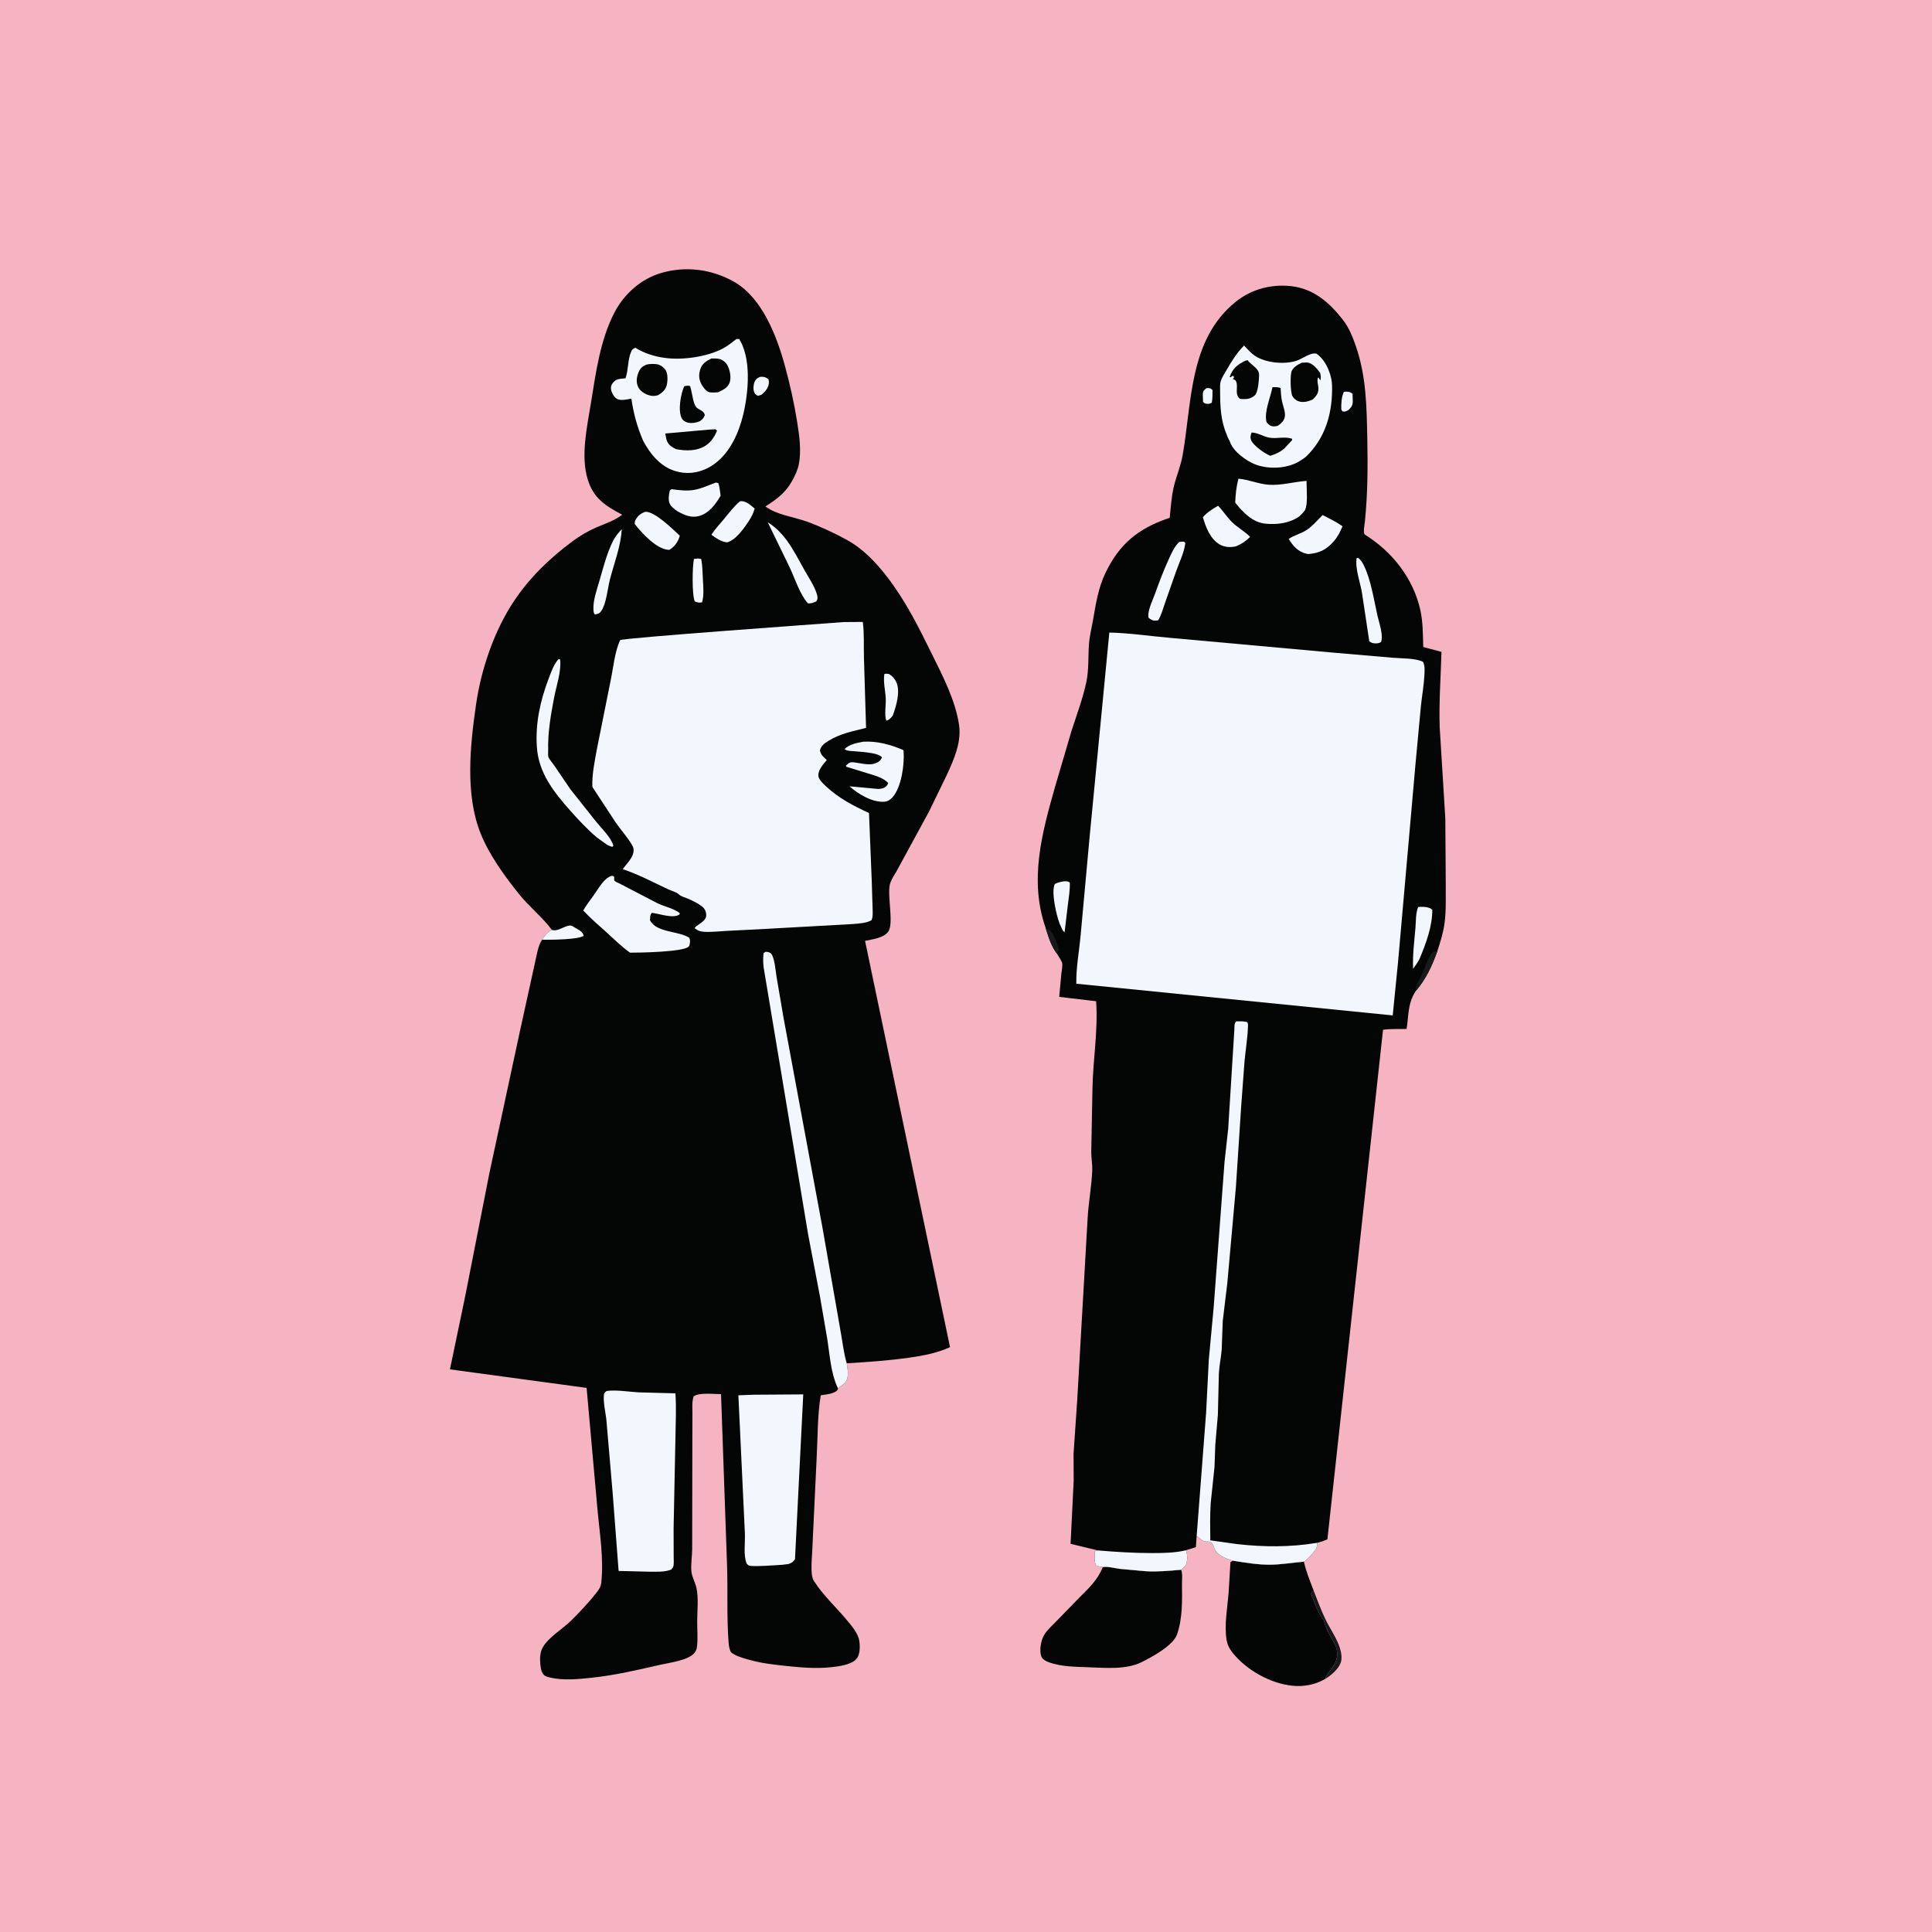
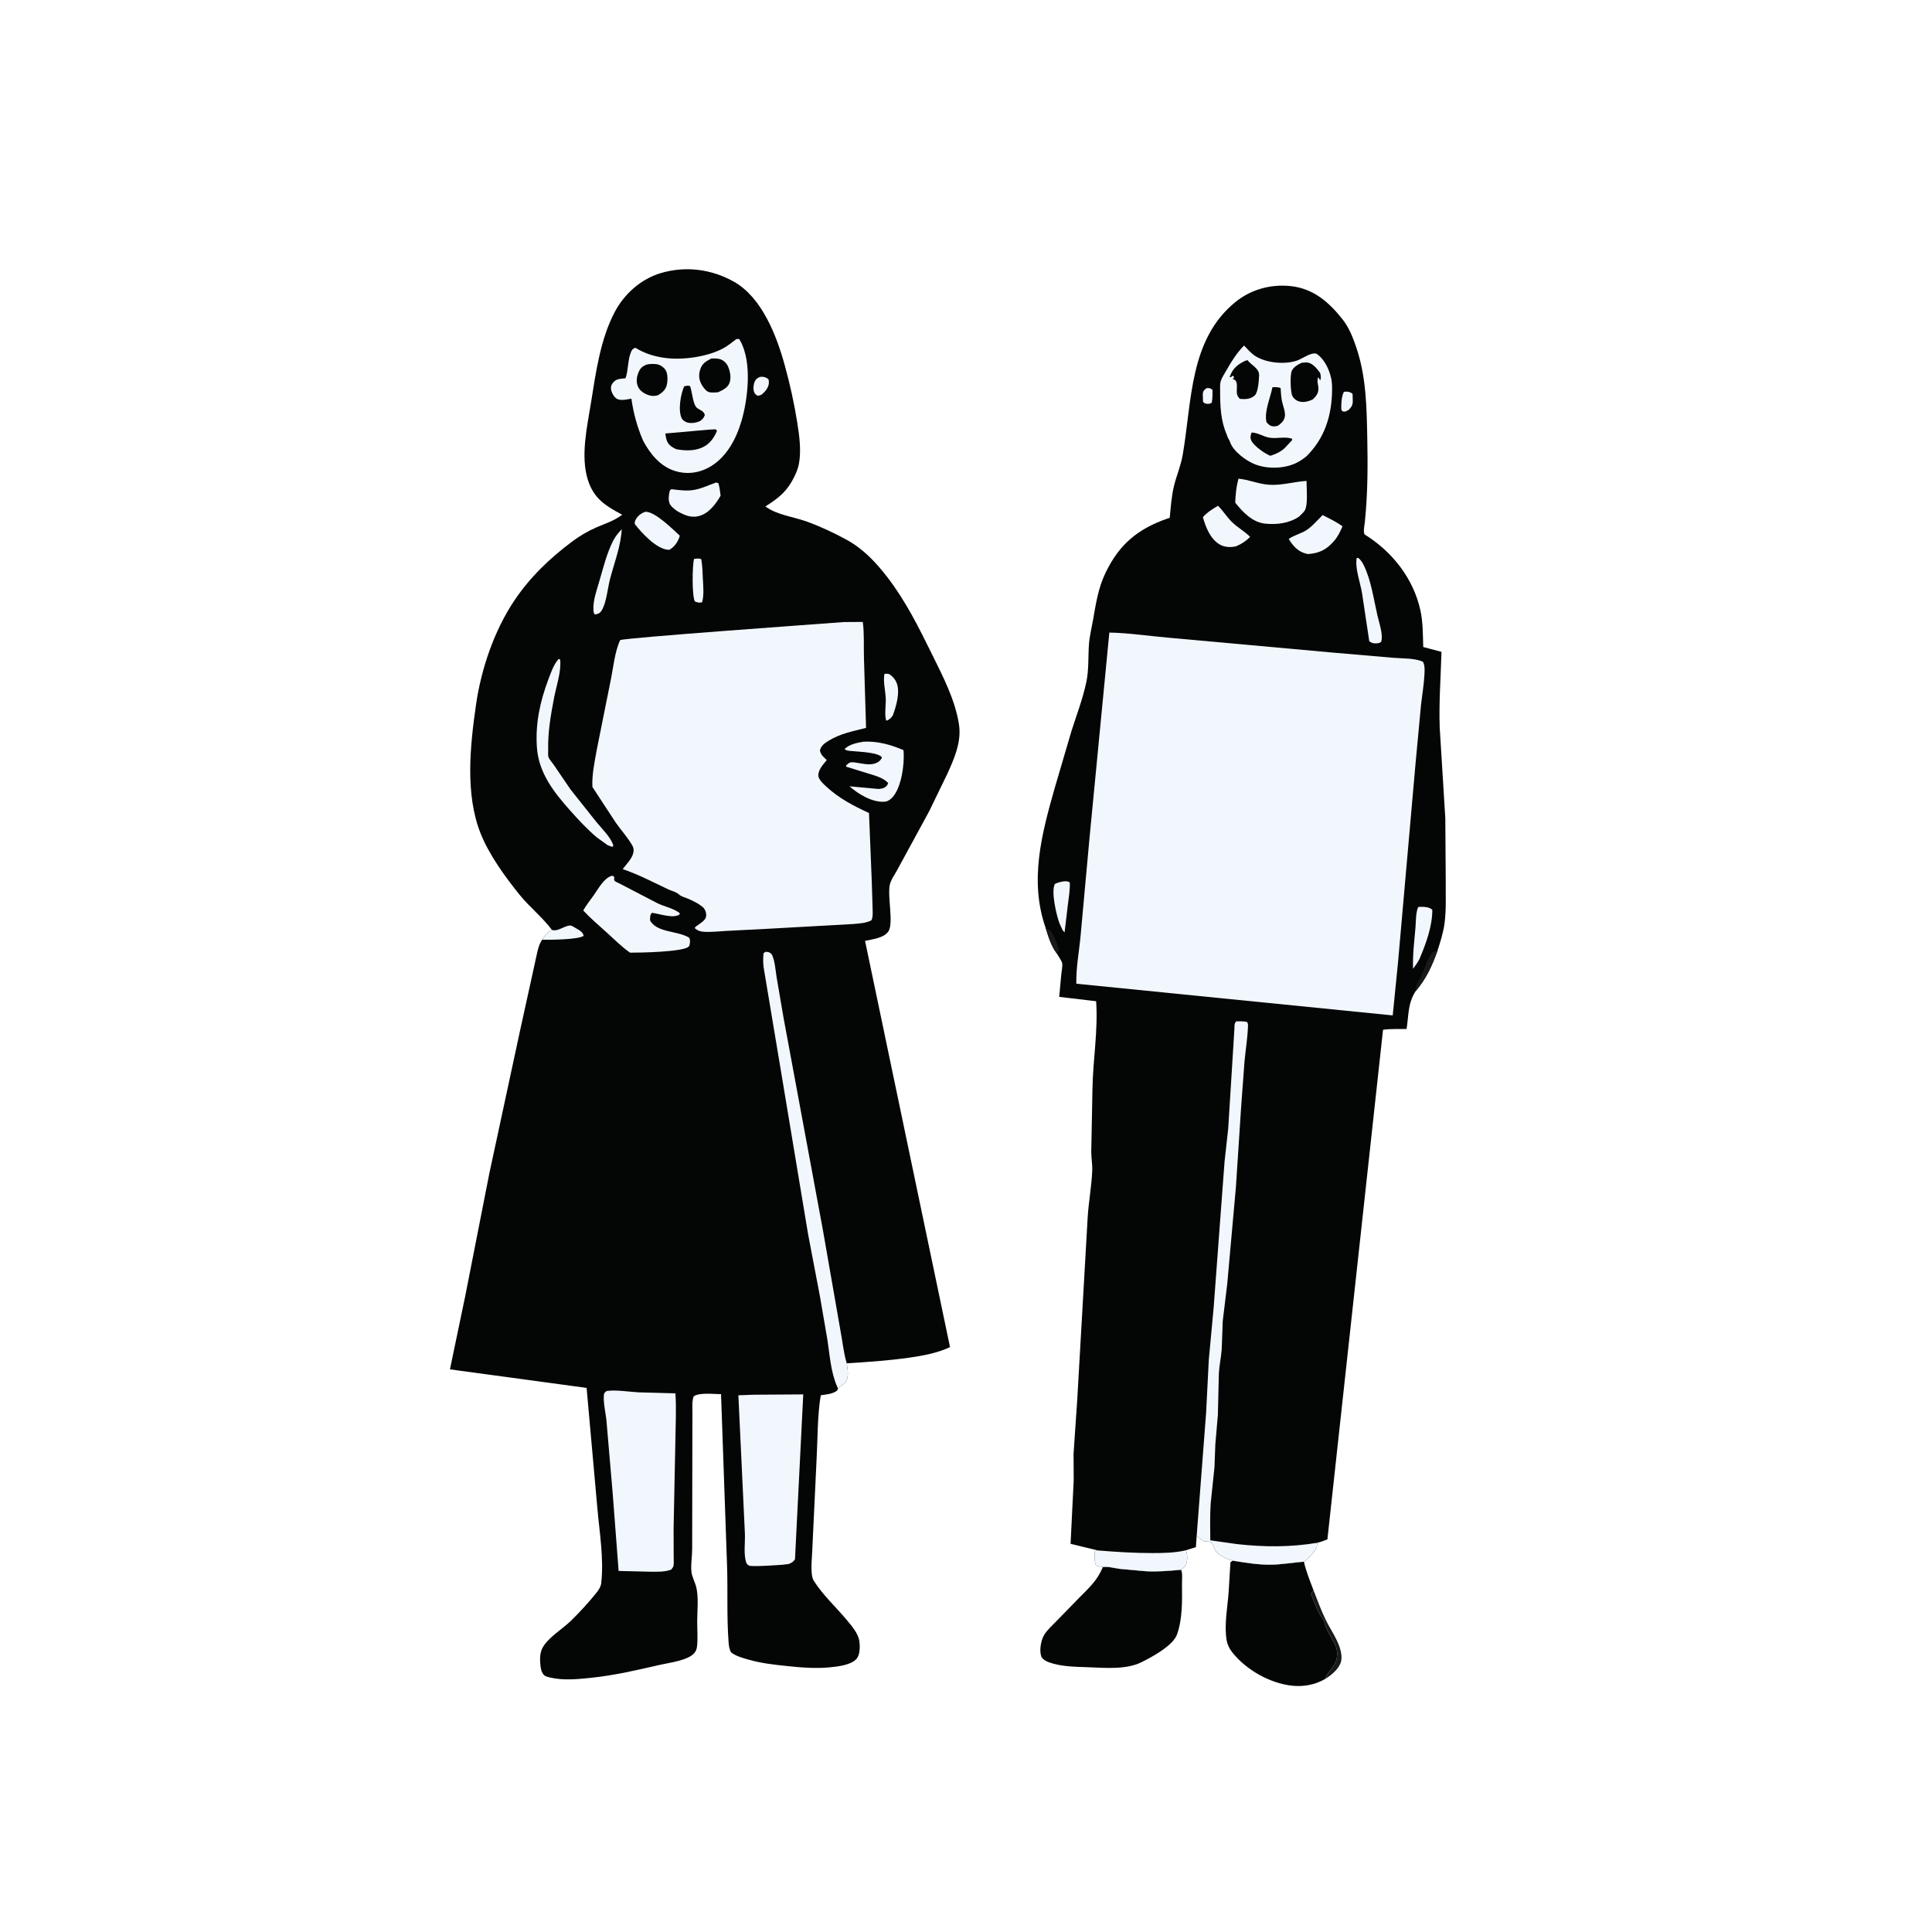
<svg xmlns="http://www.w3.org/2000/svg" version="1.1" style="display: block;" viewBox="0 0 2048 2048" width="1024" height="1024">
-   <path transform="translate(0,0)" fill="rgb(246,179,193)" d="M -0 -0 L 2048 0 L 2048 2048 L -0 2048 L -0 -0 z" />
  <path transform="translate(0,0)" fill="rgb(24,25,26)" d="M 1392.38 1685.74 C 1396.53 1696.27 1400.38 1707.07 1405.37 1717.22 C 1410.04 1726.74 1416.9 1736.38 1420.17 1746.44 C 1421.74 1751.29 1422.99 1757.83 1421.13 1762.76 C 1418.5 1769.71 1410.96 1776.03 1404.77 1779.72 C 1407.23 1772.23 1414.18 1767.45 1416.51 1759.77 C 1418.37 1753.65 1417.46 1747.15 1414.37 1741.61 C 1410.54 1734.74 1405.97 1727.69 1404.01 1719.99 C 1403.59 1718.35 1403.63 1717.99 1402.51 1716.5 C 1396.39 1708.35 1393.72 1699.6 1390.02 1690.25 L 1389.72 1689.5 L 1392.38 1685.74 z" />
  <path transform="translate(0,0)" fill="rgb(4,5,5)" d="M 1168.99 1661.14 C 1174.17 1660.25 1181.62 1662.35 1187 1663.06 L 1214.04 1665.52 C 1226.81 1666.33 1239.34 1665.15 1252.04 1664.02 C 1253.74 1667.86 1252.92 1674.5 1252.95 1678.79 C 1253.11 1696.52 1253.66 1715.48 1247.73 1732.5 C 1243.59 1744.38 1220.99 1756.59 1210.06 1761.99 C 1193.71 1770.07 1171.73 1768.03 1154 1767.37 C 1140.3 1766.85 1125.05 1766.82 1112 1762.14 C 1109.11 1761.11 1105.01 1759.01 1103.86 1755.99 C 1101.51 1749.79 1103.41 1738.83 1106.8 1733.2 C 1110.13 1727.67 1115.67 1722.8 1120.15 1718.18 L 1144.07 1693.61 C 1153.82 1683.81 1163.22 1675.26 1168.57 1662.2 L 1168.99 1661.14 z" />
  <path transform="translate(0,0)" fill="rgb(4,5,5)" d="M 1306.77 1654.38 C 1320.28 1656.49 1333.76 1658.86 1347.5 1658.62 C 1359.1 1658.41 1370.63 1656.35 1382.19 1655.46 C 1384.5 1665.75 1388.64 1675.89 1392.38 1685.74 L 1389.72 1689.5 L 1390.02 1690.25 C 1393.72 1699.6 1396.39 1708.35 1402.51 1716.5 C 1403.63 1717.99 1403.59 1718.35 1404.01 1719.99 C 1405.97 1727.69 1410.54 1734.74 1414.37 1741.61 C 1417.46 1747.15 1418.37 1753.65 1416.51 1759.77 C 1414.18 1767.45 1407.23 1772.23 1404.77 1779.72 C 1394.46 1785.87 1381.85 1788.19 1370 1786.95 C 1346.47 1784.49 1321.65 1770.53 1306.76 1752.2 C 1303.41 1748.06 1301.05 1743.51 1300.2 1738.23 C 1297.63 1722.37 1301.16 1704.02 1302.4 1687.97 L 1304.31 1656.09 L 1306.77 1654.38 z" />
  <path transform="translate(0,0)" fill="rgb(4,5,5)" d="M 1108.44 983.709 C 1090.94 933.645 1104.17 884.137 1118.12 835.066 L 1135.8 774.929 C 1141.32 757.66 1147.78 740.82 1151.56 723.024 C 1154.32 710.02 1153.39 696.104 1154.35 682.865 C 1154.97 674.385 1157.1 666.075 1158.57 657.72 C 1161.64 640.263 1164.05 623.575 1171.81 607.392 C 1186.34 577.075 1205.97 560.685 1237.59 549.669 L 1239.94 548.877 C 1241.06 537.914 1241.81 526.04 1244.42 515.339 C 1247.18 504.057 1251.73 493.728 1253.73 482.139 C 1263.58 425.194 1260.63 359.946 1309.63 320.141 C 1326.09 306.768 1347.13 301.025 1368.21 303.279 C 1392.32 305.857 1408.9 320.392 1423.37 338.809 C 1429.99 347.232 1434.04 357.497 1437.48 367.548 C 1448.36 399.302 1448.7 431.478 1449.38 464.653 C 1449.98 494.313 1449.84 523.231 1446.86 552.784 C 1446.53 555.996 1444.58 565.319 1446.93 566.783 C 1476 584.948 1498.09 613.052 1505.62 646.668 C 1508.45 659.261 1508.28 673.01 1508.7 685.871 L 1528.04 691.003 C 1527.28 717.758 1525.24 744.155 1526.14 770.973 L 1532.09 867.416 L 1532.55 934.993 C 1532.4 949.229 1533.17 964.427 1531.3 978.54 C 1529.97 988.575 1526.83 998.447 1523.72 1008.05 C 1518.02 1024.03 1511.63 1037.92 1500.48 1050.88 C 1492.19 1064.04 1493.37 1076.04 1491.03 1090.82 C 1482.87 1090.94 1474.13 1090.43 1466.07 1091.6 L 1407.1 1631.8 C 1403.52 1633.3 1400.07 1634.5 1396.3 1635.43 C 1396.1 1636.89 1396.13 1639.31 1395.61 1640.61 C 1394.3 1643.94 1386.45 1652.63 1383.5 1654.73 L 1382.19 1655.46 C 1370.63 1656.35 1359.1 1658.41 1347.5 1658.62 C 1333.76 1658.86 1320.28 1656.49 1306.77 1654.38 C 1300.68 1652.62 1292.16 1649.32 1288.54 1643.81 C 1286.68 1640.97 1286.34 1636.08 1282.76 1634.5 C 1280.95 1633.71 1278.32 1634.44 1276.5 1633.82 C 1274.2 1633.03 1270.64 1629.68 1268.52 1628.18 L 1267.67 1640.06 L 1257.17 1643.33 C 1259.05 1649.6 1258.96 1653.34 1256.96 1659.5 L 1252.04 1664.02 C 1239.34 1665.15 1226.81 1666.33 1214.04 1665.52 L 1187 1663.06 C 1181.62 1662.35 1174.17 1660.25 1168.99 1661.14 C 1166.53 1660.76 1164.29 1660.42 1161.95 1659.5 C 1159.73 1655.77 1160.61 1648.83 1160.59 1644.5 L 1163.79 1643.52 L 1134.85 1636.5 L 1138.16 1569.45 L 1138.02 1541 L 1141.92 1483.84 L 1152.98 1290.5 C 1154 1273.96 1157.11 1257.47 1157.82 1240.92 C 1158.11 1234.26 1156.75 1227.65 1156.78 1220.98 L 1158.05 1154 C 1158.61 1123.12 1164.1 1092.39 1161.95 1061.33 L 1122.8 1056.74 L 1125.07 1032.28 C 1125.39 1029.3 1126.47 1024.04 1125.97 1021.14 C 1125.52 1018.52 1121.72 1013.38 1120.32 1010.82 C 1114.19 1002.73 1111.45 993.249 1108.44 983.709 z" />
  <path transform="translate(0,0)" fill="rgb(24,25,26)" d="M 1108.44 983.709 C 1109.9 984.581 1112.33 985.605 1113.5 986.736 C 1116.75 989.868 1121.58 1002.48 1122.77 1007 L 1121.48 1008.49 L 1120.32 1010.82 C 1114.19 1002.73 1111.45 993.249 1108.44 983.709 z" />
  <path transform="translate(0,0)" fill="rgb(241,247,252)" d="M 1278.94 411.5 L 1280.17 411.368 C 1282.95 411.405 1283.44 411.666 1285.31 413.5 C 1285.32 418.08 1285.43 422.487 1284.5 426.997 L 1281.5 428.142 C 1278.38 427.89 1277.52 428.309 1275.27 426 L 1274.99 417.5 C 1275.37 414.21 1276.38 413.391 1278.94 411.5 z" />
  <path transform="translate(0,0)" fill="rgb(241,247,252)" d="M 1424.49 415.5 C 1425.52 415.248 1425.81 415.127 1427.02 415.138 C 1429.8 415.163 1431.75 415.733 1433.79 417.5 L 1433.99 425.423 C 1433.93 429.596 1432.5 431.698 1429.58 434.5 C 1426.67 436.071 1426.34 436.732 1423 436.029 L 1421.82 434 C 1421.69 427.982 1421.93 421.027 1424.49 415.5 z" />
  <path transform="translate(0,0)" fill="rgb(24,25,26)" d="M 1500.48 1050.88 C 1500.77 1046.95 1501.08 1044.2 1503.25 1040.83 C 1509.1 1031.73 1511.07 1020.32 1517.26 1011.13 C 1519.21 1008.26 1520.54 1008.64 1523.72 1008.05 C 1518.02 1024.03 1511.63 1037.92 1500.48 1050.88 z" />
  <path transform="translate(0,0)" fill="rgb(241,247,252)" d="M 1127.9 934.215 C 1130.39 934.208 1131.95 933.947 1134.04 935.5 C 1134.31 943.639 1132.87 952.051 1131.85 960.12 L 1128.5 988.39 L 1126.5 986.212 L 1123.18 979 C 1119.84 970.019 1114.07 945.735 1118.11 937.09 C 1121.3 935.366 1124.36 934.856 1127.9 934.215 z" />
  <path transform="translate(0,0)" fill="rgb(241,247,252)" d="M 1503.35 961.5 L 1506.01 961.267 C 1509.96 961.228 1515.46 961.487 1518.33 964.5 C 1518.25 982.359 1511.61 1000.25 1504.74 1016.49 C 1502.84 1020.26 1500.36 1023.58 1497.92 1027.01 C 1497.33 1012.22 1499.21 998.08 1500.45 983.412 C 1501.01 976.772 1500.63 967.514 1503.35 961.5 z" />
  <path transform="translate(0,0)" fill="rgb(241,247,252)" d="M 1438.16 591.5 L 1439.79 591.388 C 1442.6 593.727 1444.01 595.913 1445.64 599.192 C 1453.4 614.828 1456.3 635.761 1460.2 652.755 C 1461.96 660.384 1466.58 673.215 1464.01 680.5 C 1462.65 681.38 1461.74 681.721 1460.13 681.909 C 1456.7 682.31 1454.19 681.841 1451.5 679.82 L 1443.83 628.887 C 1442.01 617.432 1436.21 602.801 1438.16 591.5 z" />
-   <path transform="translate(0,0)" fill="rgb(241,247,252)" d="M 1250.03 574.5 C 1251.63 574.21 1253.37 574.235 1255 574.134 L 1256.49 575.5 C 1255.51 585.247 1249.93 596.524 1246.66 605.84 L 1235.01 639 C 1232.84 645.169 1231.14 652.122 1227.63 657.623 L 1223.5 657.931 C 1220.72 657.324 1219.62 656.55 1217.5 654.796 C 1217.29 653.643 1217.13 652.678 1217.24 651.5 C 1217.91 644.087 1221.85 636.298 1224.39 629.317 C 1228.93 616.835 1233.46 604.61 1239.04 592.522 C 1241.91 586.302 1244.92 579.232 1250.03 574.5 z" />
  <path transform="translate(0,0)" fill="rgb(241,247,252)" d="M 1291.2 536.116 C 1296.52 541.547 1300.65 548.231 1306.12 553.57 C 1311.98 559.279 1319.37 563.242 1325.19 569.084 C 1320.72 573.622 1316.09 576.694 1310.2 579.119 C 1304.66 580.438 1298.26 580.165 1293.21 577.322 C 1283.02 571.589 1278.13 558.879 1275.12 548.235 C 1279.69 542.986 1285.27 539.578 1291.2 536.116 z" />
  <path transform="translate(0,0)" fill="rgb(241,247,252)" d="M 1402.04 545.985 C 1409.27 549.709 1416.49 553.116 1423.13 557.855 C 1420.79 563.476 1418.23 568.738 1414.21 573.387 C 1406.26 582.596 1398.7 586.449 1386.65 587.318 L 1384.45 586.857 C 1375.8 584.729 1370.54 578.541 1366.09 571.331 C 1371.06 567.742 1377.88 565.924 1383.32 562.925 C 1390 559.239 1396.53 551.362 1402.04 545.985 z" />
  <path transform="translate(0,0)" fill="rgb(241,247,252)" d="M 1163.79 1643.52 C 1183.06 1645.11 1202.1 1646.34 1221.45 1646.31 C 1233.42 1646.29 1245.48 1646.16 1257.17 1643.33 C 1259.05 1649.6 1258.96 1653.34 1256.96 1659.5 L 1252.04 1664.02 C 1239.34 1665.15 1226.81 1666.33 1214.04 1665.52 L 1187 1663.06 C 1181.62 1662.35 1174.17 1660.25 1168.99 1661.14 C 1166.53 1660.76 1164.29 1660.42 1161.95 1659.5 C 1159.73 1655.77 1160.61 1648.83 1160.59 1644.5 L 1163.79 1643.52 z" />
  <path transform="translate(0,0)" fill="rgb(241,247,252)" d="M 1312.8 507.424 C 1323.91 508.432 1334.04 513.076 1345.06 513.855 C 1358.2 514.784 1371.83 510.642 1384.98 509.768 L 1385.06 513.272 C 1385.12 520.068 1386.5 535.655 1383.09 541.161 C 1381.68 543.422 1378.93 545.716 1377.05 547.632 C 1366.64 554.702 1353.78 556.284 1341.5 555.121 C 1327.6 553.806 1317.62 543.066 1309.4 532.849 C 1309.73 523.97 1310.5 516.039 1312.8 507.424 z" />
  <path transform="translate(0,0)" fill="rgb(241,247,252)" d="M 1268.52 1628.18 L 1278.53 1497.61 L 1281.37 1441.5 L 1286.5 1386.37 L 1298.07 1231.5 L 1301.95 1196.4 L 1308.47 1091.66 C 1308.7 1088.46 1308.08 1084.87 1310.5 1082.68 C 1314.35 1082.67 1318.37 1082.34 1322.08 1083.5 C 1323.14 1085.32 1322.95 1086.63 1322.87 1088.68 C 1322.41 1100.77 1320.38 1112.98 1319.24 1125.05 L 1315.59 1174.42 L 1310.13 1258.14 L 1300.97 1360.52 L 1296.17 1400.28 L 1295.06 1430.59 C 1294.38 1439.07 1292.49 1447.52 1292.05 1456 L 1291 1499.72 L 1288.29 1531.29 L 1287.39 1555.48 L 1283.38 1593.56 C 1282.53 1606.57 1282.88 1619.77 1282.95 1632.8 L 1311.31 1636.81 C 1339.77 1640.01 1368.03 1640.17 1396.3 1635.43 C 1396.1 1636.89 1396.13 1639.31 1395.61 1640.61 C 1394.3 1643.94 1386.45 1652.63 1383.5 1654.73 L 1382.19 1655.46 C 1370.63 1656.35 1359.1 1658.41 1347.5 1658.62 C 1333.76 1658.86 1320.28 1656.49 1306.77 1654.38 C 1300.68 1652.62 1292.16 1649.32 1288.54 1643.81 C 1286.68 1640.97 1286.34 1636.08 1282.76 1634.5 C 1280.95 1633.71 1278.32 1634.44 1276.5 1633.82 C 1274.2 1633.03 1270.64 1629.68 1268.52 1628.18 z" />
  <path transform="translate(0,0)" fill="rgb(241,247,252)" d="M 1318.76 366.264 C 1322.31 370 1325.92 374.226 1330.22 377.11 C 1341.67 384.794 1361.77 386.698 1374.84 382.234 C 1380.8 380.2 1389.28 373.318 1395.5 374.914 C 1402.68 379.759 1407.32 388.306 1409.88 396.459 L 1410.33 397.995 C 1411.87 402.988 1412.12 407.662 1412.08 412.846 C 1411.89 440.148 1404.34 464.748 1384.57 483.989 C 1381.14 486.709 1377.33 489.283 1373.34 491.11 C 1360.57 496.969 1343.14 497.301 1330.1 492.087 C 1321.04 488.465 1307.82 478.866 1304.15 469.27 L 1303.51 467.5 C 1302.71 465.78 1301.78 464.613 1301.12 462.76 L 1300.5 460.963 C 1293.9 445.891 1293.38 430.407 1293.38 414.158 C 1293.38 411.105 1293.09 407.116 1293.99 404.178 C 1295.2 400.253 1298.06 396.01 1300.1 392.445 C 1305.52 382.97 1311.04 374.043 1318.76 366.264 z" />
  <path transform="translate(0,0)" fill="rgb(4,5,5)" d="M 1348.85 410.5 C 1351.52 410.327 1355.05 410.242 1357.5 411.356 C 1357.77 416.043 1358.04 420.894 1359 425.5 C 1360.05 430.529 1363.06 437.191 1361.87 442.301 C 1360.91 446.377 1357.78 449.119 1354.5 451.364 C 1353.14 451.676 1351.42 452.095 1350 451.981 C 1346.14 451.673 1344.94 450.153 1342.52 447.5 C 1339.89 436.305 1346.67 421.697 1348.85 410.5 z" />
  <path transform="translate(0,0)" fill="rgb(4,5,5)" d="M 1326.73 458.5 C 1333.57 458.649 1338.88 462.725 1345.37 463.902 C 1353.52 465.381 1361.04 462.434 1369.5 464.996 L 1369.76 466.5 L 1361.97 474.851 C 1357.41 479.141 1352.45 481.274 1346.63 483.176 C 1340.84 480.972 1329.27 472.787 1326.5 467.144 C 1324.99 464.071 1325.62 461.537 1326.73 458.5 z" />
  <path transform="translate(0,0)" fill="rgb(4,5,5)" d="M 1319.87 382.5 L 1322.52 381.809 C 1324.92 385.228 1328.96 387.483 1331.75 390.648 C 1333.83 393 1334.84 394.889 1334.69 398.087 C 1334.45 403.135 1333.77 416.043 1329.96 419.298 C 1325.27 423.31 1320.39 423.328 1314.5 422.85 C 1308.43 417.843 1312.64 410.895 1310.54 404.858 C 1309.77 402.619 1308.49 402.484 1306.5 401.558 L 1307.95 400.719 L 1307.88 399 L 1306.5 398.287 L 1304.77 399.894 L 1303.5 399.715 L 1303.77 398.911 C 1306.76 390.544 1312.06 386.257 1319.87 382.5 z" />
  <path transform="translate(0,0)" fill="rgb(4,5,5)" d="M 1380 384.5 L 1385.5 384.191 C 1391.68 384.916 1396.05 390.845 1399.5 395.472 C 1399.96 398.495 1400.63 400.263 1399.5 403.145 L 1397.5 399.923 C 1395.42 402.703 1397.57 408.257 1397.59 411.883 C 1397.62 417.156 1395.07 420.097 1391.45 423.528 C 1387.19 425.413 1382.95 426.697 1378.24 425.814 C 1374.83 425.173 1371.92 423.042 1370.14 420.094 C 1367.81 416.235 1367.53 397.953 1369.13 393.625 C 1370.78 389.165 1375.98 386.36 1380 384.5 z" />
  <path transform="translate(0,0)" fill="rgb(241,247,252)" d="M 1175.94 670.541 C 1197.23 670.981 1218.61 674.288 1239.85 676.099 L 1413.48 691.831 L 1476.62 697.253 C 1485.85 698.056 1500.17 697.537 1508.36 701.5 C 1510.6 705.386 1510.17 710.755 1509.95 715.245 C 1509.42 726.031 1507.51 736.779 1506.31 747.5 L 1500.52 809.5 L 1482.02 1019.5 L 1476.35 1076.37 L 1140.95 1042.78 C 1140.59 1025.66 1143.98 1008.34 1145.53 991.325 L 1154.93 888.239 L 1175.94 670.541 z" />
  <path transform="translate(0,0)" fill="rgb(4,5,5)" d="M 585.084 985.775 C 574.814 972.073 561.204 961.452 550.441 948.07 C 535.023 928.898 518.55 906.255 509.415 883.336 C 492.842 841.755 498.388 789.857 504.68 746.475 C 510.097 709.129 523.827 668.652 544.908 637.056 C 561.487 612.206 582.738 591.77 606.587 573.988 C 614.522 568.071 623.081 563.022 632.166 559.079 C 641.991 554.814 650.849 552.21 659.59 545.636 C 642.024 536.294 629.377 528.588 623.097 508.482 C 615.216 483.255 622.423 452.143 626.528 426.588 C 631.653 394.676 636.385 359.633 651.644 330.722 C 661.781 311.515 679.488 295.728 700.406 289.511 C 726.687 281.701 754.107 285.245 777.76 298.5 C 807.805 315.338 823.321 356.074 831.981 387.582 C 837.449 407.476 841.874 427.465 845.118 447.848 C 847.365 461.971 849.528 477.759 846.846 491.907 C 845.661 498.163 842.553 504.64 839.427 510.194 C 832.413 522.657 823.27 529.258 811.357 536.854 C 823.724 546.022 841.053 547.729 855.481 552.967 C 869.503 558.058 884.282 564.961 897.377 572.142 C 914.839 581.717 928.212 595.77 940.287 611.41 C 960.171 637.168 973.72 664.699 988.053 693.726 C 999.51 716.93 1012.59 742.094 1016.55 767.888 L 1017 771.829 C 1018.26 789.134 1011.04 805.227 1004.05 820.625 L 984.925 860.038 L 950.427 923.418 C 947.999 927.648 944.487 932.682 943.327 937.444 C 940.316 949.807 947.843 979.417 941.394 987.811 C 936.294 994.449 924.735 995.671 916.987 997.352 L 1007.06 1428.02 C 993.505 1434.35 978.013 1437.17 963.282 1439.26 C 941.53 1442.35 919.516 1443.78 897.603 1445.19 C 898.485 1451.43 900.317 1459.72 896.209 1465.15 C 894.941 1466.82 892.886 1468.12 891.21 1469.35 C 889.145 1470.87 890.032 1470.03 888.405 1472.1 L 887.188 1474.21 C 882.405 1477.83 875.818 1478.14 870.048 1479.04 C 866.416 1500.59 866.847 1523.81 865.675 1545.67 L 861.018 1643.75 C 860.81 1651.58 858.593 1668.76 862.475 1675.38 L 863.197 1676.5 C 872.251 1690.73 886.389 1703.82 897.307 1716.91 C 902.653 1723.32 909.876 1731.41 910.983 1740 C 911.692 1745.51 911.758 1754.1 907.901 1758.5 C 902.172 1765.04 888.042 1766.6 879.816 1767.43 C 864.672 1768.94 849.422 1767.64 834.344 1766.08 C 820.41 1764.63 806.684 1763.1 793.181 1759.2 C 787.124 1757.45 779.859 1755.52 774.921 1751.5 C 773.096 1748.32 772.619 1744.56 772.338 1740.94 C 770.256 1714.12 771.629 1686.38 770.699 1659.41 L 764.335 1477.87 C 757.016 1477.86 741.038 1475.85 735.268 1480.23 C 733.424 1485.66 733.98 1491.66 734.004 1497.32 L 733.93 1522.01 L 733.727 1641.99 C 733.709 1649.59 732.228 1658.11 732.886 1665.55 C 733.425 1671.62 736.924 1677.29 738.244 1683.21 C 740.607 1693.8 739.102 1707.68 739.06 1718.67 C 739.028 1727.39 739.875 1736.9 738.839 1745.54 C 738.571 1747.77 737.824 1749.94 736.465 1751.75 C 730.196 1760.09 709.885 1762.43 699.813 1764.74 C 675.299 1770.36 651.586 1775.94 626.476 1778.56 C 612.574 1780 596.925 1781.54 583.205 1778.27 C 581.078 1777.77 577.977 1777.12 576.481 1775.46 C 573.429 1772.08 573.071 1767.53 572.689 1763.19 C 572.187 1757.48 572.505 1751.23 575.427 1746.15 C 581.598 1735.43 596.365 1726.77 605.384 1717.94 C 614.498 1709.01 624.038 1698.67 632.004 1688.7 C 634.462 1685.62 636.903 1682.13 637.342 1678.1 C 640.228 1651.64 635.459 1624.47 633.177 1598.14 L 621.82 1471.23 L 476.958 1451.57 L 493.159 1373.94 L 518.724 1243.8 L 551.104 1093.28 L 567.068 1020.62 C 568.82 1013.43 570.278 1002.09 574.687 996.141 C 577.083 992.074 580.67 987.635 585.084 985.775 z" />
  <path transform="translate(0,0)" fill="rgb(241,247,252)" d="M 805.794 399.5 L 807.574 399.399 C 810.527 399.383 812.544 400.255 814.73 402.215 C 814.917 403.467 815.143 404.726 815.057 406 C 814.705 411.263 810.934 415.327 807.096 418.5 L 803.5 419.601 C 801.317 418.414 800.45 418.138 799.464 415.693 C 798.177 412.5 798.653 407.62 800.022 404.5 C 801.257 401.683 803.061 400.593 805.794 399.5 z" />
  <path transform="translate(0,0)" fill="rgb(241,247,252)" d="M 585.084 985.775 L 586.573 986.08 C 592.47 987.034 600.033 980.388 605.159 981.15 C 606.457 981.343 609.549 983.425 610.823 984.129 C 613.013 985.34 615.658 986.791 617.23 988.781 C 617.998 989.753 618.337 990.848 618.73 992 C 613.315 996.09 583.265 996.312 574.687 996.141 C 577.083 992.074 580.67 987.635 585.084 985.775 z" />
  <path transform="translate(0,0)" fill="rgb(241,247,252)" d="M 735.67 592.5 C 738.345 592.183 740.792 591.614 743.346 592.736 C 744.699 599.621 744.705 607.124 745.089 614.125 C 745.506 621.744 746.401 631.123 744.223 638.5 C 740.893 639.092 739.636 638.789 736.5 637.52 C 733.39 630.823 733.872 599.688 735.67 592.5 z" />
  <path transform="translate(0,0)" fill="rgb(241,247,252)" d="M 937.462 714.5 C 939.309 713.896 940.515 714.246 942.408 714.5 C 945.992 716.68 948.583 719.503 950.282 723.401 C 954.576 733.251 949.967 749.045 946.304 758.626 C 944.165 761.278 942.928 762.976 939.5 763.983 C 937.315 758.358 939.236 746.864 938.941 740.5 C 938.551 732.09 936.104 722.795 937.462 714.5 z" />
  <path transform="translate(0,0)" fill="rgb(241,247,252)" d="M 659.058 560.974 C 658.193 578.861 650.933 597.174 646.5 614.45 C 644.091 623.838 642.824 639.527 637.51 647.5 C 635.449 650.591 633.849 650.693 630.5 651.436 C 629.119 649.36 629.176 648.205 629.064 645.732 C 628.632 636.252 632.783 624.816 635.405 615.777 C 639.44 601.865 643.422 585.974 650.022 573.052 C 652.393 568.409 655.579 564.786 659.058 560.974 z" />
-   <path transform="translate(0,0)" fill="rgb(241,247,252)" d="M 784.298 531.5 L 785.699 531.238 C 791.058 531.099 796.176 535.92 799.952 539.095 C 798.902 543.435 796.655 547.788 794.249 551.545 C 789.221 559.394 779.883 572.899 770.5 574.937 C 763.968 574.047 759.331 570.644 754.135 566.902 C 757.836 560.951 762.991 555.558 767.482 550.161 C 772.785 543.786 777.915 536.832 784.298 531.5 z" />
-   <path transform="translate(0,0)" fill="rgb(241,247,252)" d="M 813.827 553.595 C 821.633 558.476 828.164 564.985 833.682 572.344 C 840.977 582.074 847.215 594.524 853.226 605.137 C 857.511 612.702 863.256 621.203 865.809 629.5 C 866.88 632.98 867.068 634.381 865.391 637.5 C 862.085 639.039 860.066 639.743 856.398 639.593 C 847.608 629.551 842.584 612.973 836.794 600.873 L 813.827 553.595 z" />
  <path transform="translate(0,0)" fill="rgb(241,247,252)" d="M 684.161 542.5 C 694.388 542.19 712.983 560.874 720.565 567.804 L 720.099 569.617 C 718.215 575.093 714.532 580.027 709.5 582.839 L 708.072 582.778 C 695.717 581.785 680.253 565.008 672.887 555.5 C 672.782 553.964 672.832 552.826 673.551 551.424 C 675.912 546.819 679.352 544.136 684.161 542.5 z" />
  <path transform="translate(0,0)" fill="rgb(241,247,252)" d="M 759.015 511.5 L 761.5 512.167 C 762.873 516.446 763.261 521.018 763.874 525.458 C 758.664 534.409 751.626 544.07 741.121 546.963 C 732.642 549.297 725.633 546.074 718.364 542.088 C 715.496 540.227 711.261 536.997 709.88 533.848 C 708.167 529.943 708.958 524 710.035 520 C 711.798 518.183 711.472 518.506 714.02 518.822 C 721.312 519.727 728.319 520.562 735.618 519.34 C 743.656 517.995 751.342 514.202 759.015 511.5 z" />
  <path transform="translate(0,0)" fill="rgb(241,247,252)" d="M 915.138 786.243 C 930.127 785.38 944.041 789.367 957.643 795.103 L 957.899 796.836 C 958.742 810.691 955.677 833.508 946.747 844.406 C 944.526 847.117 941.357 849.575 937.743 849.841 C 924.666 850.803 909.915 841.842 900.502 833.523 L 931.249 836.355 C 933.13 836.15 935.257 835.975 937 835.151 C 939.264 834.081 940.749 832.451 941.5 830.08 C 936.532 824.402 927.478 822.176 920.5 819.989 L 897.036 812.753 L 896.814 811.5 C 897.847 810.67 899.352 809.065 900.5 808.54 C 902.896 807.444 906.303 808.298 908.757 808.663 C 914.681 809.545 921.411 811.24 927.302 809.386 C 930.922 808.246 933.323 806.39 934.944 803 C 931.77 797.535 910.769 796.938 904.153 796.247 C 901.221 795.94 897.379 796.12 895.295 794 C 900.252 788.958 908.418 787.458 915.138 786.243 z" />
  <path transform="translate(0,0)" fill="rgb(241,247,252)" d="M 592.151 698.5 L 593.747 699.084 C 595.24 711.39 589.793 727.018 587.41 739.324 C 583.907 757.411 580.579 776.704 581.093 795.194 C 581.14 796.871 580.776 801.108 581.37 802.556 C 582.546 805.421 585.952 809.065 587.7 811.749 L 604.582 836.592 L 631.913 871.011 C 637.519 877.925 648.028 888.061 650.189 896.5 L 649 897.755 L 644.012 895.844 L 632.833 887.828 C 622.592 879.173 613.387 869.306 604.495 859.296 C 587.127 839.744 571.039 819.418 569.138 792.325 C 567.377 767.23 572.466 743.541 581.301 720.153 C 584.091 712.766 586.869 704.505 592.151 698.5 z" />
  <path transform="translate(0,0)" fill="rgb(241,247,252)" d="M 648.172 928.5 L 649.049 928.393 C 652.664 929.07 650.145 931.289 651.391 933.5 C 651.984 934.553 655.501 935.96 656.577 936.483 L 696.971 957.5 C 704.25 961.034 714.633 963.014 720.696 968.122 L 720.13 969.5 C 713.477 973.984 698.758 968.513 691 967.628 C 688.862 970.18 689.284 972.235 689.034 975.5 C 696.008 989.046 719.118 986.449 730.8 994.213 C 731.971 997.589 731.4 999.038 730.775 1002.5 L 729.642 1003.74 C 723.266 1009.07 678.066 1009.96 667.867 1009.87 C 658.721 1003.4 651.104 995.688 642.828 988.206 C 634.397 980.585 626.013 973.513 618.243 965.158 C 621.439 959.534 625.478 954.432 629.24 949.182 C 634.143 942.34 639.977 931.068 648.172 928.5 z" />
  <path transform="translate(0,0)" fill="rgb(241,247,252)" d="M 888.405 1472.1 L 888.041 1471.29 L 887.448 1469.92 C 880.65 1454.68 879.604 1436.39 877.051 1420 L 869.266 1374.72 L 856.643 1308.5 L 829.054 1142.63 L 809.5 1025.58 C 808.838 1020.46 808.84 1015.52 809.405 1010.38 L 811.5 1008.95 C 812.428 1009.04 814.332 1009.06 815.237 1009.5 C 816.972 1010.34 817.926 1011.13 818.674 1012.86 C 821.546 1019.51 822.059 1028.5 823.206 1035.7 L 830.625 1079.11 L 872.004 1302.2 L 890.715 1409.31 C 892.941 1420.8 894.074 1433.07 897.327 1444.28 L 897.603 1445.19 C 898.485 1451.43 900.317 1459.72 896.209 1465.15 C 894.941 1466.82 892.886 1468.12 891.21 1469.35 C 889.145 1470.87 890.032 1470.03 888.405 1472.1 z" />
  <path transform="translate(0,0)" fill="rgb(241,247,252)" d="M 799.004 1478.46 L 851.481 1478.11 L 842.715 1652.97 C 840.374 1656.14 839.528 1656.39 836.043 1657.91 L 829.5 1658.72 C 824.414 1659.05 796.675 1661.13 793.748 1659.5 C 792.873 1659.01 792.256 1658.17 791.51 1657.5 C 787.747 1648.77 790.153 1634.57 789.586 1624.93 L 782.714 1479.07 L 799.004 1478.46 z" />
  <path transform="translate(0,0)" fill="rgb(241,247,252)" d="M 643.059 1474.5 C 653.258 1473.08 666.157 1475.33 676.571 1475.93 L 715.975 1477 C 717.053 1492.66 716.199 1508.87 715.985 1524.57 L 714.038 1620.4 L 714.131 1650.55 C 714.138 1653.02 714.573 1658.7 713.626 1660.8 C 713.117 1661.93 712.209 1662.84 711.5 1663.85 C 704.151 1666.65 695.936 1666.05 688.199 1666.06 L 655.754 1665.27 L 649.52 1583.5 L 643.087 1508.5 C 642.499 1499.17 639.51 1488.59 640.07 1479.42 C 640.25 1476.47 640.93 1476.32 643.059 1474.5 z" />
  <path transform="translate(0,0)" fill="rgb(241,247,252)" d="M 780.49 359.5 C 781.522 359.324 782.456 359.322 783.5 359.316 L 784.9 361.688 C 797.307 384.13 792.894 422.914 785.925 446.557 C 780.204 465.966 769.446 485.944 750.974 495.764 C 739.812 501.698 727.362 503.057 715.279 499.191 C 699.726 494.213 689.166 481.129 681.79 467.299 C 675.497 452.827 671.546 438.203 669.281 422.565 C 664.614 423.373 657.492 425.248 653.378 422.413 C 650.587 420.488 648.148 415.85 647.688 412.5 C 647.334 409.924 648.177 407.682 649.778 405.703 C 653.016 401.701 656.446 401.714 661.225 401.178 L 663.068 400.98 C 666.248 392.066 665.271 381.579 668.961 373 C 670.066 370.431 670.952 369.596 673.5 368.631 C 683.31 374.653 693.516 377.871 704.917 379.403 C 723.678 381.924 749.574 378.31 766.357 369.394 C 771.387 366.722 775.966 362.94 780.49 359.5 z" />
  <path transform="translate(0,0)" fill="rgb(4,5,5)" d="M 725.295 409.5 C 727.522 409.056 729.311 408.41 731.5 409.277 C 733.632 415.267 734.28 425.466 737.342 430.673 C 739.726 434.727 745.84 434.361 747.14 440 C 745.644 443.664 744.895 444.141 741.893 446.5 C 738.172 448.057 733.508 448.912 729.5 448.102 C 726.911 447.578 723.787 445.723 722.61 443.317 C 718.512 434.936 721.598 417.442 725.295 409.5 z" />
  <path transform="translate(0,0)" fill="rgb(4,5,5)" d="M 751.693 455.402 L 758.5 455.073 L 760.065 456.5 C 757.598 462.782 753.75 468.651 748 472.372 C 738.807 478.321 727.095 478.127 716.741 476.133 C 715.081 475.329 713.465 474.536 711.953 473.47 C 706.682 469.754 706.221 465.548 705.262 459.535 L 751.693 455.402 z" />
  <path transform="translate(0,0)" fill="rgb(4,5,5)" d="M 685.364 386.5 C 688.516 385.688 693.225 385.571 696.5 386.127 C 699.918 386.707 703.866 389.46 705.66 392.446 C 708.064 396.447 707.845 403.846 706.784 408.25 C 705.575 413.27 701.749 416.468 697.5 418.965 C 693.772 419.947 691.214 420.055 687.5 418.843 C 683.105 417.407 678.527 414.518 676.469 410.216 C 674.177 405.424 674.751 399.956 676.679 395.169 C 678.615 390.359 680.607 388.475 685.364 386.5 z" />
  <path transform="translate(0,0)" fill="rgb(4,5,5)" d="M 754.147 379.991 C 756.963 380.013 760.115 379.871 762.849 380.589 C 766.306 381.496 769.707 384.391 771.296 387.56 C 773.881 392.717 775.492 400.705 773.201 406.188 C 771.035 411.371 765.833 413.666 761.055 415.86 C 758.113 415.982 753.997 416.484 751.192 415.529 C 748.155 414.495 744.838 409.821 743.444 407.118 C 740.694 401.784 740.525 396.823 742.416 391.182 C 744.439 385.149 748.759 382.768 754.147 379.991 z" />
  <path transform="translate(0,0)" fill="rgb(241,247,252)" d="M 894.353 659.41 L 914.597 659.274 C 916.26 671.447 915.462 684.937 915.823 697.298 L 918.062 771.598 C 904.126 775.164 891.078 777.446 878.519 785.14 C 874.196 787.787 870.39 790.388 869.144 795.5 C 870.304 800.603 872.752 802.129 876.413 805.695 C 874.087 808.508 871.522 811.375 869.694 814.541 C 868.244 817.052 866.8 820.97 867.782 823.837 C 869.027 827.472 872.974 831.102 875.779 833.715 C 889.232 846.242 904.637 854.211 921.181 861.832 L 924.105 934.202 L 924.985 962.812 C 925.03 967.07 925.565 971.54 923.817 975.5 C 918.078 978.632 910.94 978.896 904.5 979.49 L 814.587 984.509 L 770.15 986.79 C 762.419 987.165 754.142 988.218 746.434 987.741 C 742.171 987.478 739.772 986.645 736.5 983.943 C 736.43 981.477 746.858 977.631 748.317 972.231 C 749.05 969.518 748.407 966.297 746.926 963.938 L 745.964 962.5 C 741.303 958.07 734.803 955.029 728.938 952.5 C 725.798 951.146 722.236 950.438 719.65 948.123 C 716.348 945.167 712.47 944.667 708.572 942.842 C 692.309 935.229 677.193 927.06 660.064 921.315 C 663.693 916.561 670.118 910.017 671.328 904.104 C 671.975 900.945 671.779 898.865 670.132 896 C 665.423 887.811 658.347 879.999 652.857 872.181 L 627.979 834.231 C 627.244 821.545 630.512 806.612 632.722 794.115 L 647.252 721.688 C 650.126 708.098 651.533 691.036 657.396 678.561 C 661.714 676.105 869.384 661.333 894.353 659.41 z" />
</svg>